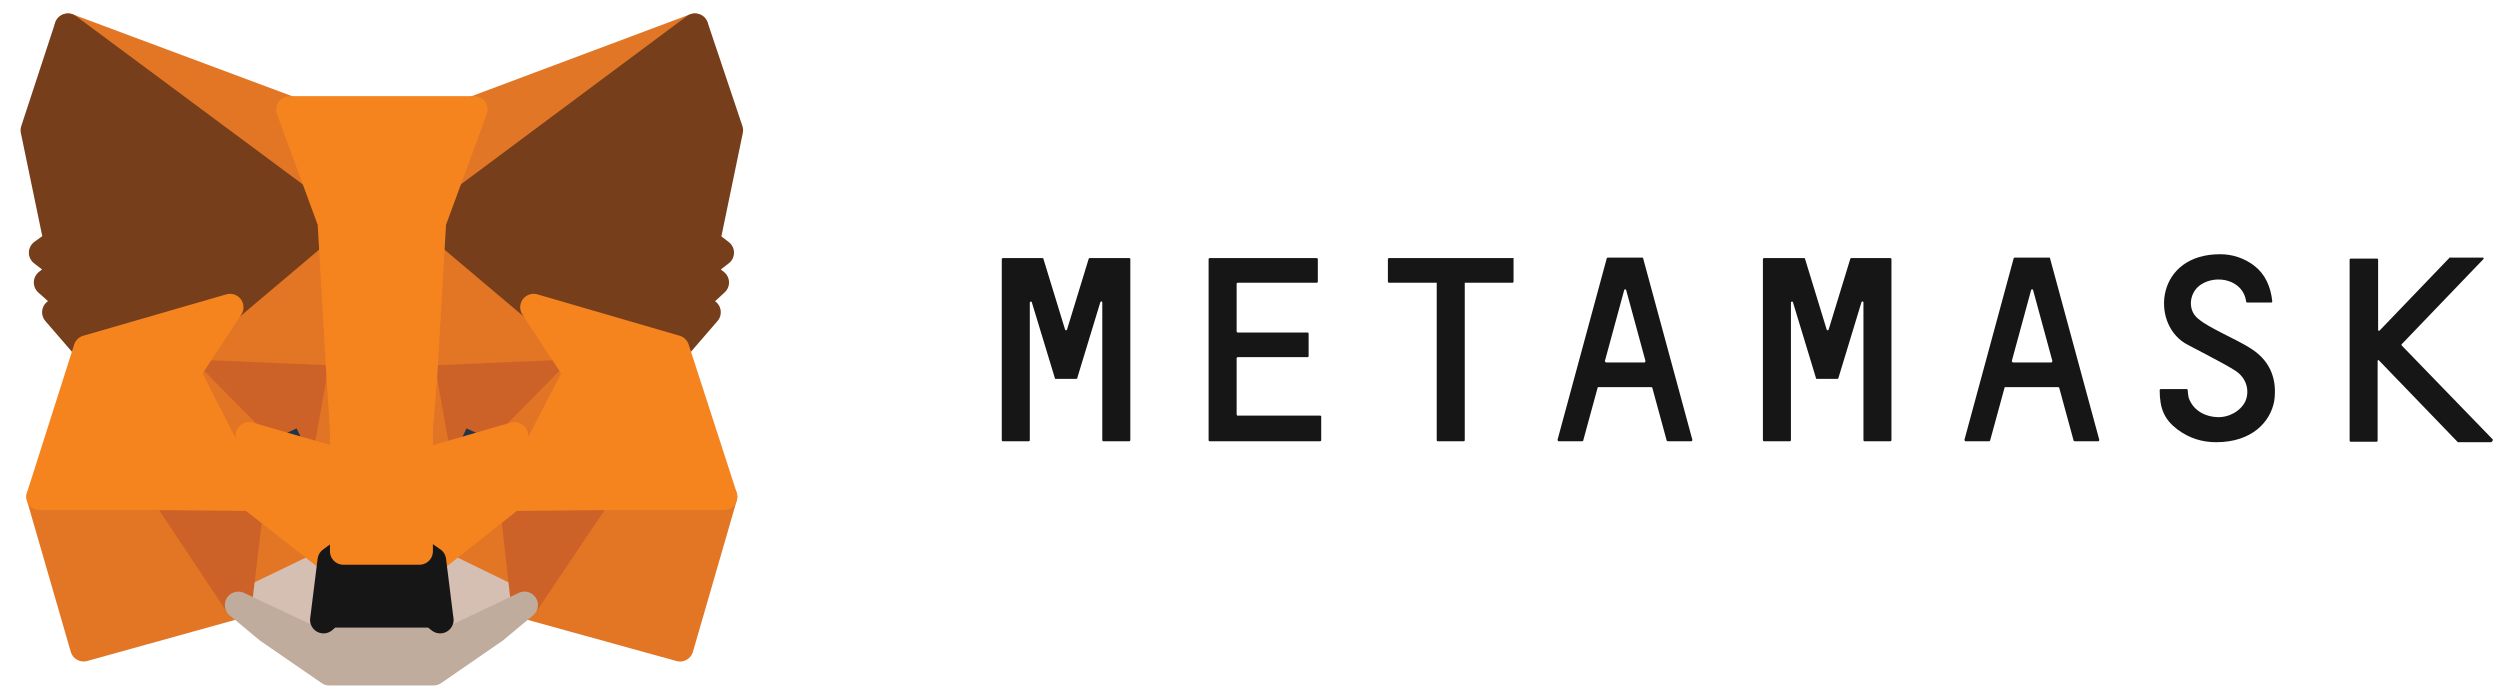
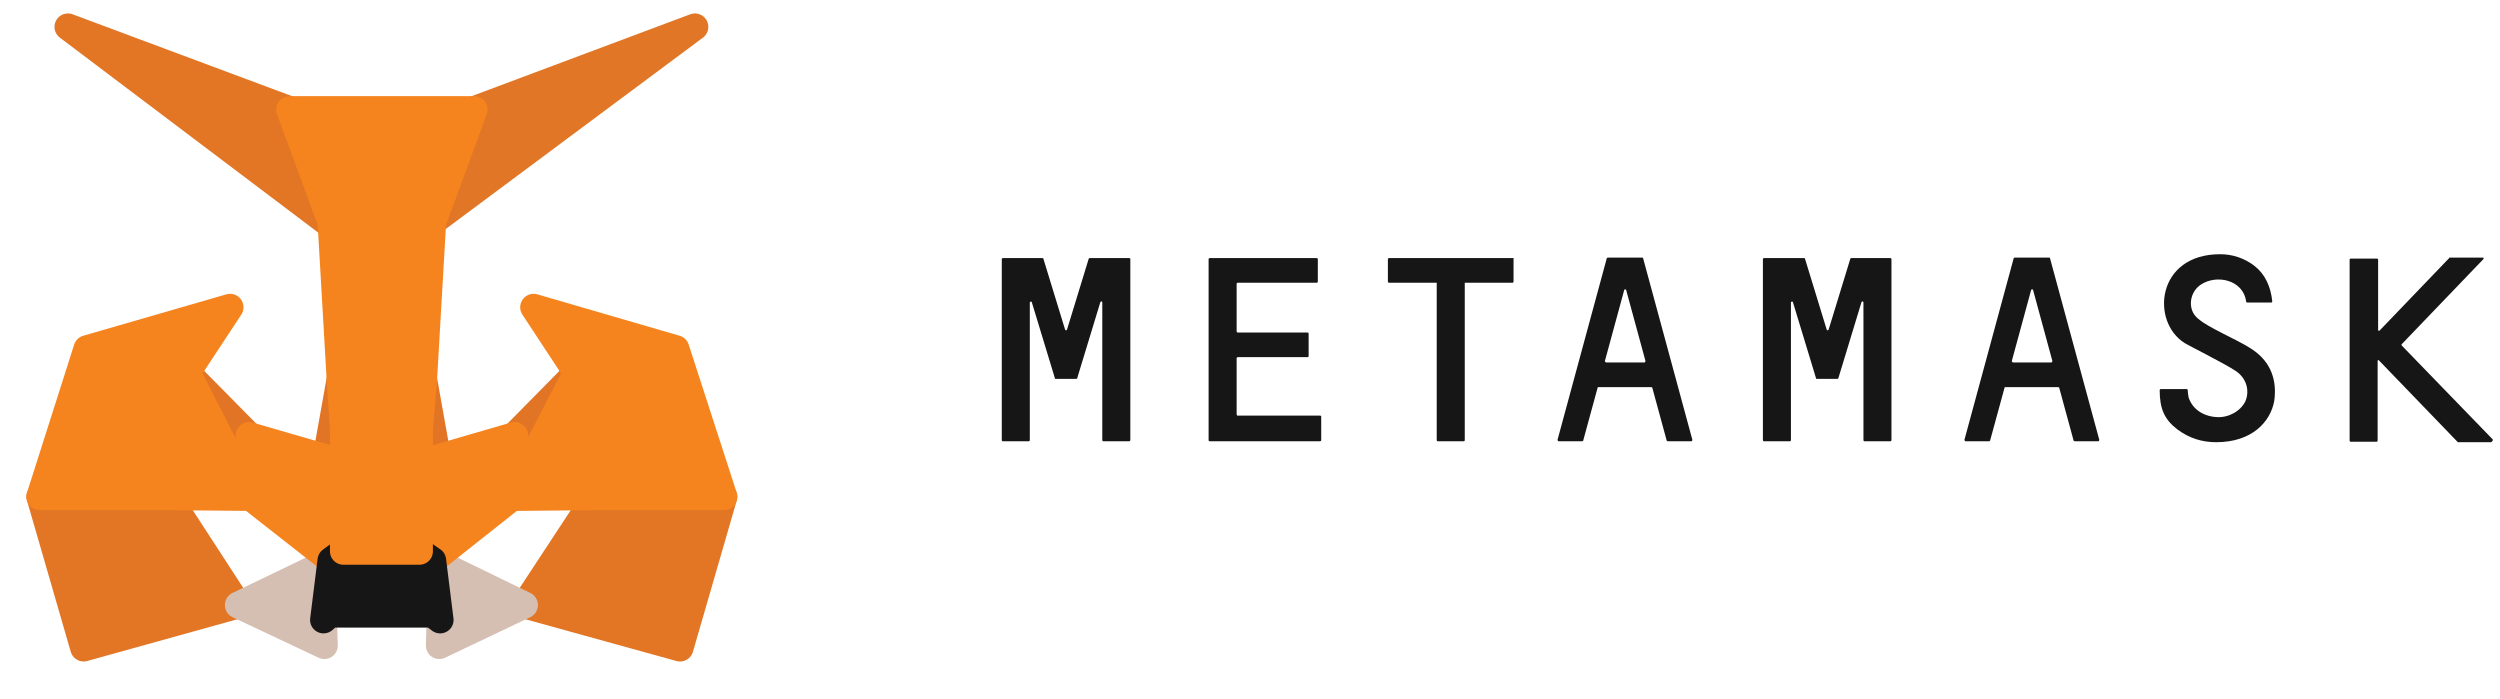
<svg xmlns="http://www.w3.org/2000/svg" width="93" height="26" viewBox="0 0 93 26" fill="none">
  <g clip-path="url(#clip0_98_1576)">
    <path d="M83.81 13.017C83.414 12.747 82.983 12.567 82.551 12.333C82.281 12.19 81.994 12.046 81.761 11.848C81.365 11.524 81.437 10.878 81.868 10.59C82.461 10.194 83.45 10.41 83.558 11.219C83.558 11.237 83.576 11.255 83.594 11.255H84.493C84.502 11.254 84.511 11.25 84.518 11.243C84.524 11.237 84.528 11.228 84.529 11.219C84.475 10.662 84.259 10.194 83.864 9.889C83.499 9.607 83.049 9.455 82.587 9.457C80.214 9.457 79.999 11.974 81.275 12.765C81.419 12.855 82.677 13.484 83.126 13.772C83.576 14.042 83.702 14.545 83.522 14.94C83.342 15.3 82.892 15.551 82.443 15.515C81.94 15.479 81.563 15.21 81.419 14.796C81.398 14.702 81.386 14.606 81.383 14.509C81.383 14.491 81.365 14.473 81.347 14.473H80.376C80.367 14.474 80.358 14.478 80.352 14.485C80.345 14.491 80.341 14.5 80.34 14.509C80.34 15.209 80.52 15.605 80.987 15.965C81.437 16.306 81.922 16.45 82.443 16.45C83.773 16.45 84.457 15.695 84.601 14.922C84.709 14.167 84.493 13.484 83.81 13.017ZM41.437 9.6H40.538C40.52 9.6 40.502 9.619 40.502 9.619L39.693 12.261C39.675 12.297 39.639 12.297 39.621 12.261L38.812 9.619C38.812 9.601 38.794 9.601 38.776 9.601H37.302C37.293 9.602 37.284 9.606 37.278 9.613C37.271 9.619 37.267 9.628 37.266 9.637V16.378C37.266 16.396 37.284 16.414 37.302 16.414H38.272C38.282 16.413 38.29 16.409 38.297 16.403C38.304 16.396 38.308 16.387 38.309 16.378V11.255C38.309 11.219 38.363 11.201 38.381 11.236L39.19 13.897L39.244 14.077C39.244 14.095 39.262 14.095 39.28 14.095H40.035C40.053 14.095 40.071 14.077 40.071 14.077L40.124 13.897L40.934 11.237C40.952 11.201 41.005 11.201 41.005 11.255V16.378C41.005 16.396 41.023 16.414 41.041 16.414H42.012C42.021 16.413 42.03 16.409 42.037 16.402C42.043 16.396 42.047 16.387 42.048 16.378V9.637C42.048 9.619 42.03 9.601 42.012 9.601L41.437 9.6ZM68.87 9.6C68.852 9.6 68.834 9.619 68.834 9.619L68.025 12.261C68.007 12.297 67.971 12.297 67.953 12.261L67.144 9.619C67.144 9.601 67.126 9.601 67.109 9.601H65.616C65.607 9.602 65.598 9.606 65.592 9.613C65.585 9.619 65.581 9.628 65.58 9.637V16.378C65.58 16.396 65.598 16.414 65.616 16.414H66.587C66.596 16.413 66.605 16.409 66.612 16.402C66.618 16.396 66.622 16.387 66.623 16.378V11.255C66.623 11.219 66.677 11.201 66.695 11.236L67.504 13.897L67.558 14.077C67.558 14.095 67.576 14.095 67.594 14.095H68.349C68.367 14.095 68.385 14.077 68.385 14.077L68.439 13.897L69.248 11.237C69.266 11.201 69.32 11.201 69.32 11.255V16.378C69.32 16.396 69.338 16.414 69.356 16.414H70.326C70.335 16.413 70.344 16.409 70.351 16.402C70.357 16.396 70.361 16.387 70.362 16.378V9.637C70.362 9.619 70.344 9.601 70.327 9.601L68.87 9.6ZM56.286 9.6H51.666C51.657 9.601 51.648 9.605 51.641 9.612C51.635 9.619 51.631 9.628 51.63 9.637V10.482C51.63 10.5 51.648 10.517 51.666 10.517H53.446V16.378C53.446 16.396 53.464 16.414 53.482 16.414H54.452C54.471 16.414 54.489 16.396 54.489 16.378V10.518H56.269C56.286 10.518 56.304 10.499 56.304 10.481V9.637C56.322 9.619 56.304 9.6 56.286 9.6ZM62.039 16.414H62.919C62.938 16.414 62.956 16.396 62.956 16.36L61.122 9.601C61.122 9.583 61.104 9.583 61.086 9.583H59.81C59.792 9.583 59.774 9.601 59.774 9.601L57.94 16.361C57.94 16.378 57.958 16.414 57.976 16.414H58.856C58.875 16.414 58.893 16.396 58.893 16.396L59.433 14.419C59.433 14.401 59.45 14.401 59.468 14.401H61.428C61.446 14.401 61.464 14.419 61.464 14.419L62.003 16.396C62.003 16.396 62.021 16.414 62.039 16.414ZM59.702 13.43L60.421 10.788C60.439 10.751 60.475 10.751 60.493 10.788L61.212 13.43C61.212 13.448 61.194 13.484 61.176 13.484H59.756C59.72 13.484 59.702 13.448 59.702 13.43ZM77.176 16.414H78.056C78.075 16.414 78.093 16.396 78.093 16.36L76.259 9.601C76.259 9.583 76.241 9.583 76.223 9.583H74.947C74.929 9.583 74.911 9.601 74.911 9.601L73.077 16.361C73.077 16.378 73.095 16.414 73.113 16.414H73.993C74.012 16.414 74.03 16.396 74.03 16.396L74.57 14.419C74.57 14.401 74.587 14.401 74.605 14.401H76.565C76.583 14.401 76.601 14.419 76.601 14.419L77.14 16.396C77.14 16.396 77.158 16.414 77.176 16.414ZM74.839 13.43L75.558 10.788C75.576 10.751 75.612 10.751 75.63 10.788L76.349 13.43C76.349 13.448 76.331 13.484 76.313 13.484H74.893C74.857 13.484 74.839 13.448 74.839 13.43ZM46.003 15.407V13.322C46.003 13.304 46.021 13.286 46.039 13.286H48.645C48.663 13.286 48.681 13.268 48.681 13.25V12.405C48.681 12.387 48.663 12.369 48.646 12.369H46.039C46.03 12.368 46.021 12.364 46.015 12.357C46.008 12.351 46.004 12.342 46.003 12.333V10.553C46.003 10.535 46.021 10.517 46.039 10.517H48.987C49.005 10.517 49.023 10.499 49.023 10.482V9.637C49.022 9.628 49.018 9.619 49.012 9.613C49.005 9.606 48.996 9.602 48.987 9.601H44.996C44.978 9.601 44.96 9.619 44.96 9.637V16.378C44.96 16.396 44.978 16.414 44.996 16.414H49.113C49.122 16.413 49.131 16.409 49.138 16.402C49.144 16.396 49.148 16.387 49.149 16.378V15.498C49.149 15.479 49.131 15.461 49.113 15.461H46.02C46.02 15.443 46.003 15.425 46.003 15.407ZM92.727 16.343L89.347 12.855C89.329 12.837 89.329 12.819 89.347 12.801L92.385 9.637C92.403 9.619 92.385 9.583 92.368 9.583H91.127C91.109 9.583 91.109 9.583 91.109 9.601L88.52 12.298C88.502 12.316 88.466 12.298 88.466 12.28V9.655C88.465 9.646 88.461 9.637 88.455 9.631C88.448 9.624 88.439 9.62 88.43 9.619H87.442C87.433 9.62 87.424 9.624 87.418 9.631C87.411 9.637 87.407 9.646 87.406 9.655V16.397C87.406 16.414 87.424 16.432 87.442 16.432H88.412C88.43 16.432 88.448 16.414 88.448 16.397V13.43C88.448 13.394 88.484 13.376 88.502 13.412L91.415 16.432L91.433 16.45H92.673C92.727 16.414 92.745 16.36 92.727 16.343Z" fill="#161616" />
    <path d="M25.85 1L15.759 8.508L17.636 4.077L25.85 1Z" fill="#E17726" stroke="#E17726" stroke-linecap="round" stroke-linejoin="round" />
    <path d="M2.527 1L12.558 8.57L10.774 4.077L2.527 1ZM22.22 18.385L19.512 22.508L25.297 24.108L26.927 18.478L22.22 18.385ZM1.482 18.477L3.112 24.107L8.866 22.507L6.189 18.385L1.482 18.477Z" fill="#E27625" stroke="#E27625" stroke-linecap="round" stroke-linejoin="round" />
-     <path d="M8.558 11.431L6.958 13.861L12.651 14.108L12.466 7.954L8.558 11.431ZM19.85 11.43L15.881 7.892L15.758 14.107L21.451 13.861L19.85 11.43ZM8.866 22.508L12.312 20.846L9.327 18.508L8.866 22.508ZM16.097 20.846L19.512 22.508L19.051 18.508L16.097 20.846Z" fill="#E27625" stroke="#E27625" stroke-linecap="round" stroke-linejoin="round" />
    <path d="M19.511 22.508L16.096 20.847L16.373 23.062L16.342 24.016L19.511 22.508ZM8.866 22.508L12.066 24.016L12.035 23.062L12.312 20.847L8.866 22.508Z" fill="#D5BFB2" stroke="#D5BFB2" stroke-linecap="round" stroke-linejoin="round" />
-     <path d="M12.128 17.031L9.266 16.201L11.266 15.277L12.128 17.031ZM16.281 17.031L17.112 15.277L19.142 16.2L16.281 17.031Z" fill="#233447" stroke="#233447" stroke-linecap="round" stroke-linejoin="round" />
-     <path d="M8.867 22.509L9.359 18.386L6.189 18.478L8.867 22.509ZM19.052 18.386L19.513 22.509L22.221 18.479L19.052 18.386ZM21.45 13.862L15.758 14.108L16.281 17.032L17.112 15.278L19.142 16.201L21.45 13.862ZM9.267 16.2L11.267 15.278L12.129 17.032L12.652 14.108L6.959 13.862L9.267 16.2Z" fill="#CC6228" stroke="#CC6228" stroke-linecap="round" stroke-linejoin="round" />
    <path d="M6.958 13.861L9.328 18.508L9.266 16.2L6.958 13.861ZM19.143 16.2L19.05 18.508L21.45 13.861L19.143 16.2ZM12.65 14.107L12.128 17.031L12.774 20.507L12.928 15.923L12.65 14.107ZM15.759 14.107L15.482 15.923L15.605 20.507L16.282 17.03L15.759 14.107Z" fill="#E27525" stroke="#E27525" stroke-linecap="round" stroke-linejoin="round" />
    <path d="M16.281 17.031L15.604 20.508L16.097 20.846L19.05 18.508L19.143 16.2L16.281 17.031ZM9.266 16.2L9.328 18.508L12.312 20.846L12.774 20.508L12.128 17.031L9.266 16.2Z" fill="#F5841F" stroke="#F5841F" stroke-linecap="round" stroke-linejoin="round" />
-     <path d="M16.343 24.016L16.373 23.062L16.097 22.846H12.28L12.034 23.062L12.065 24.015L8.865 22.508L9.973 23.431L12.25 25H16.127L18.403 23.43L19.511 22.507L16.343 24.016Z" fill="#C0AC9D" stroke="#C0AC9D" stroke-linecap="round" stroke-linejoin="round" />
    <path d="M16.096 20.846L15.604 20.508H12.774L12.312 20.846L12.035 23.062L12.281 22.846H16.096L16.373 23.062L16.096 20.846Z" fill="#161616" stroke="#161616" stroke-linecap="round" stroke-linejoin="round" />
-     <path d="M26.282 9L27.143 4.846L25.851 1L16.097 8.262L19.851 11.431L25.143 12.969L26.313 11.615L25.82 11.246L26.62 10.508L26.005 10.015L26.805 9.4L26.282 9ZM1.266 4.846L2.128 9L1.574 9.4L2.374 10.015L1.758 10.508L2.589 11.246L2.066 11.616L3.236 12.969L8.558 11.431L12.312 8.261L2.528 1L1.266 4.846Z" fill="#763E1A" stroke="#763E1A" stroke-linecap="round" stroke-linejoin="round" />
    <path d="M25.143 12.97L19.851 11.43L21.451 13.861L19.051 18.508L22.221 18.477H26.928L25.143 12.97ZM8.558 11.43L3.235 12.97L1.481 18.477H6.189L9.327 18.507L6.957 13.861L8.558 11.43ZM15.759 14.108L16.097 8.262L17.636 4.077H10.774L12.313 8.262L12.651 14.108L12.774 15.954V20.508H15.604V15.954L15.759 14.108Z" fill="#F5841F" stroke="#F5841F" stroke-linecap="round" stroke-linejoin="round" />
  </g>
  <defs>
    <clipPath id="clip0_98_1576">
      <rect width="93" height="26" fill="white" />
    </clipPath>
  </defs>
</svg>